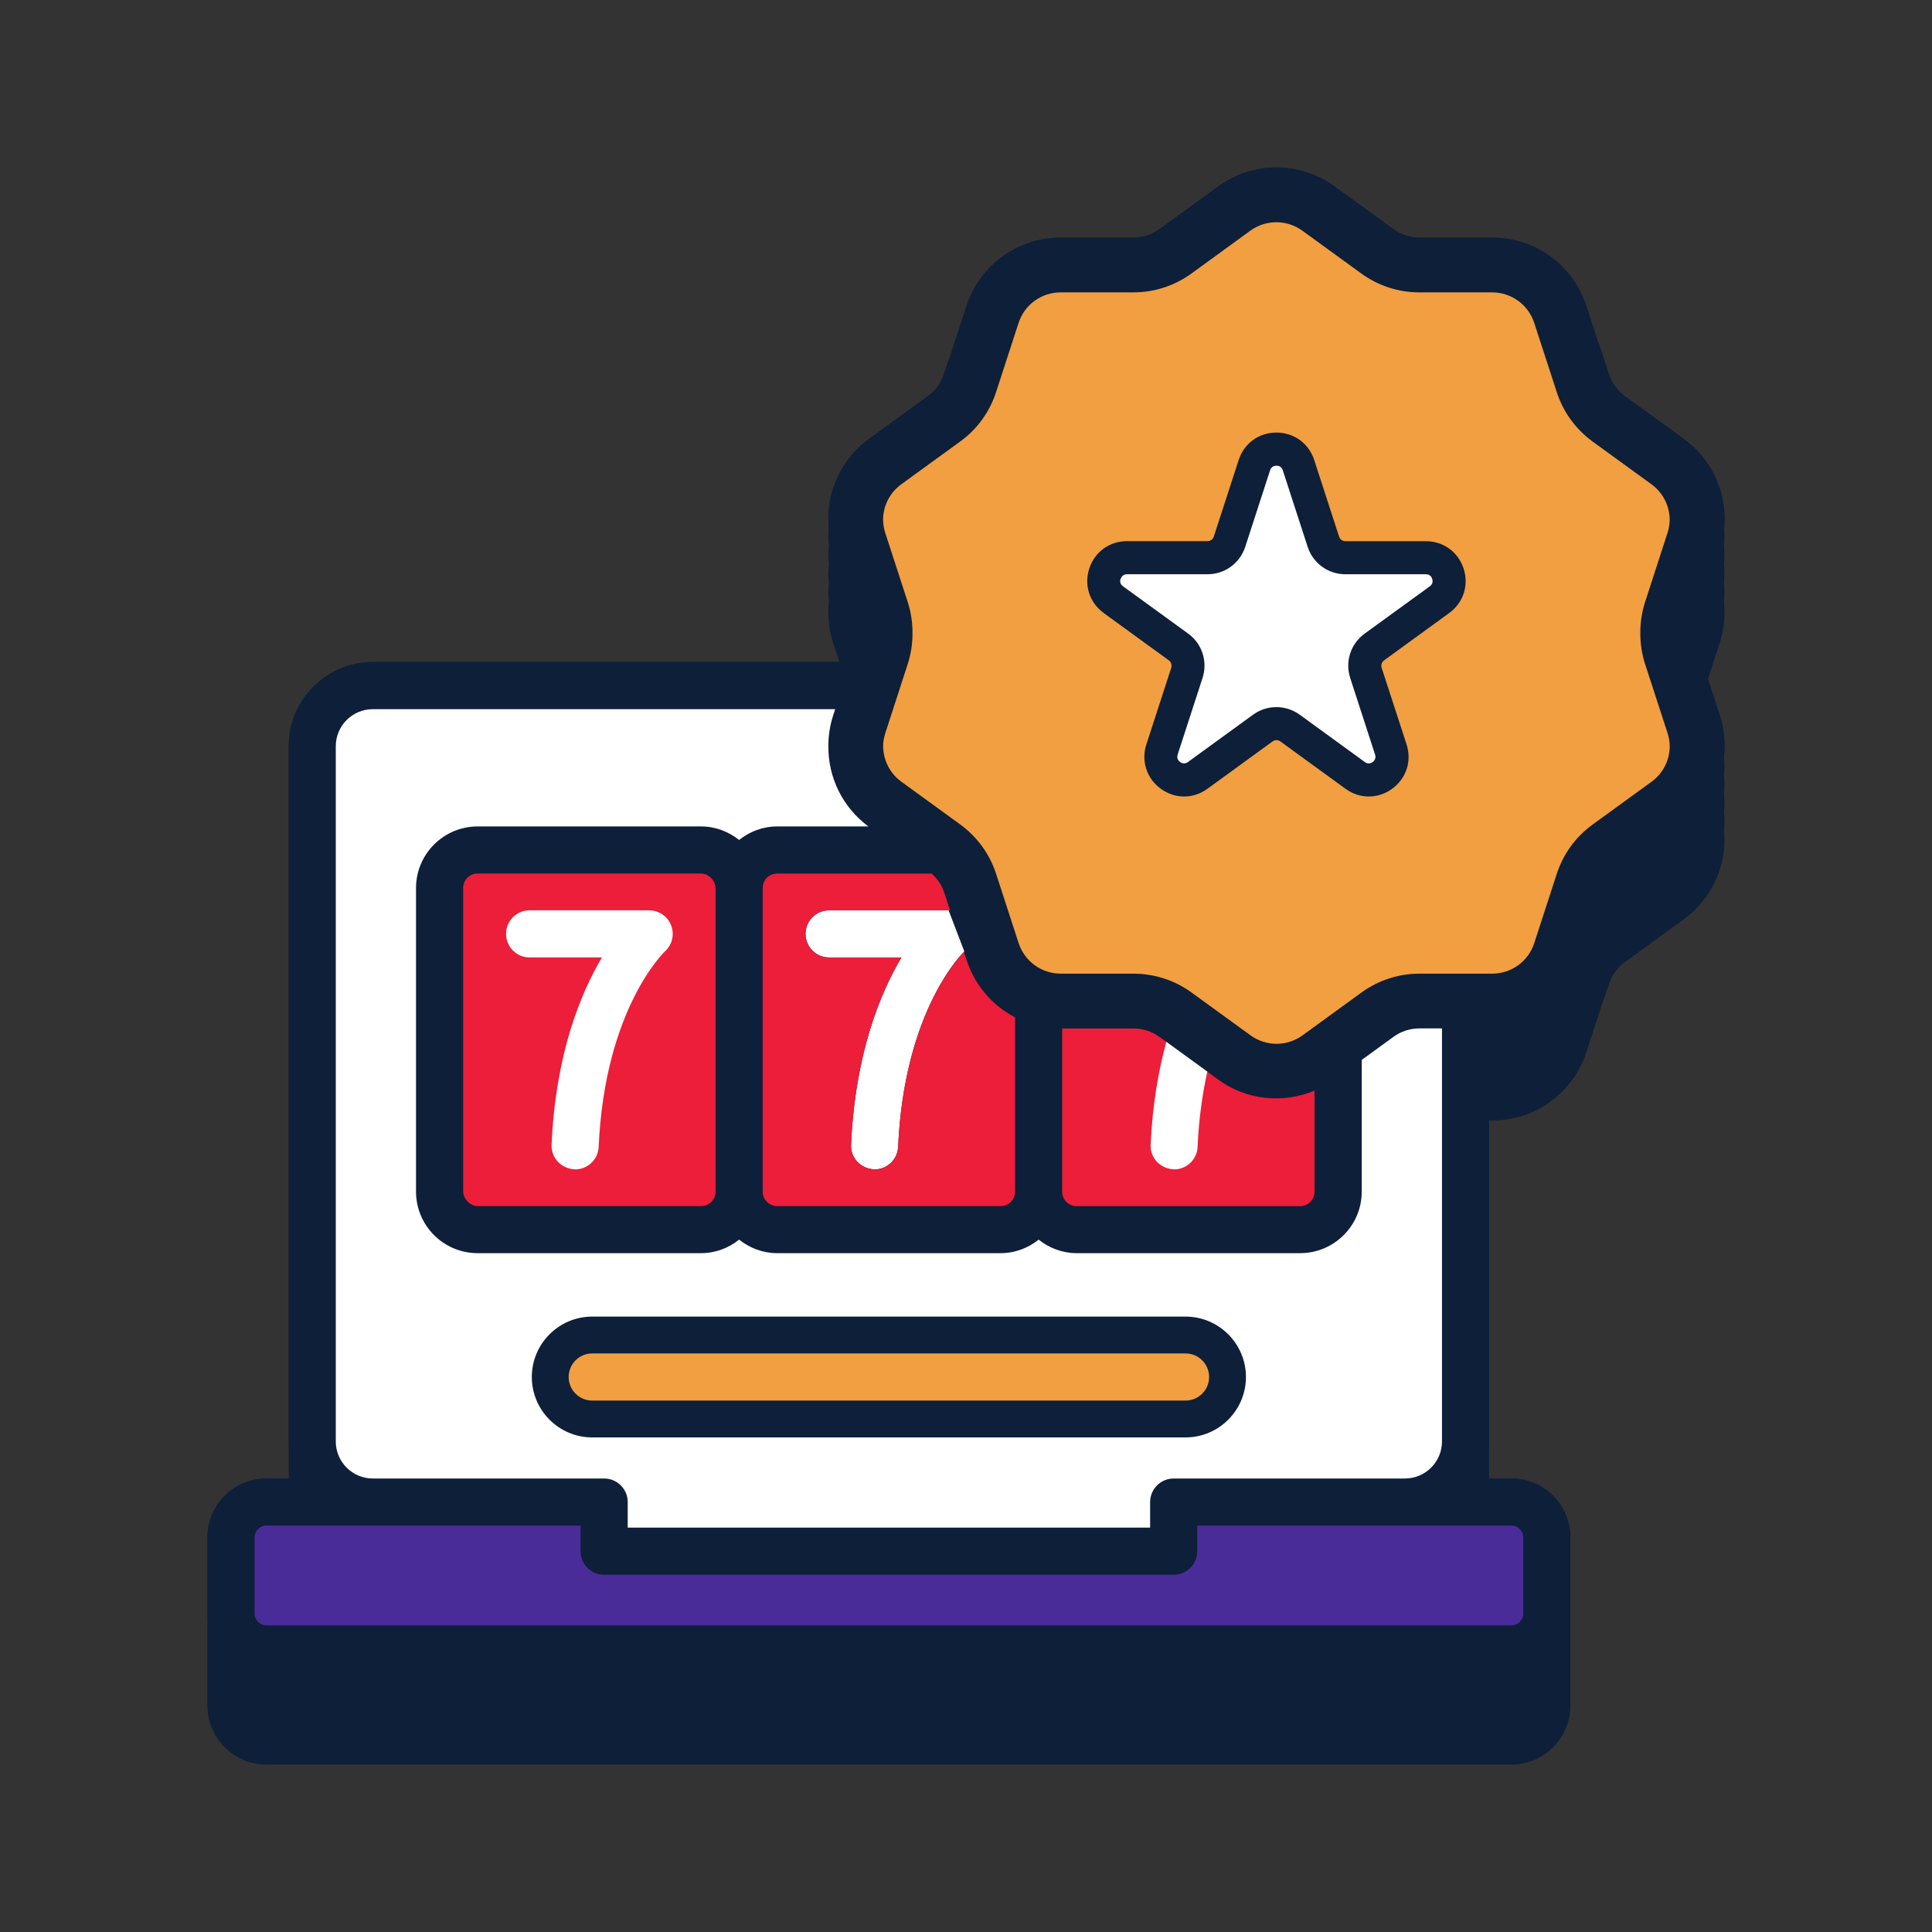
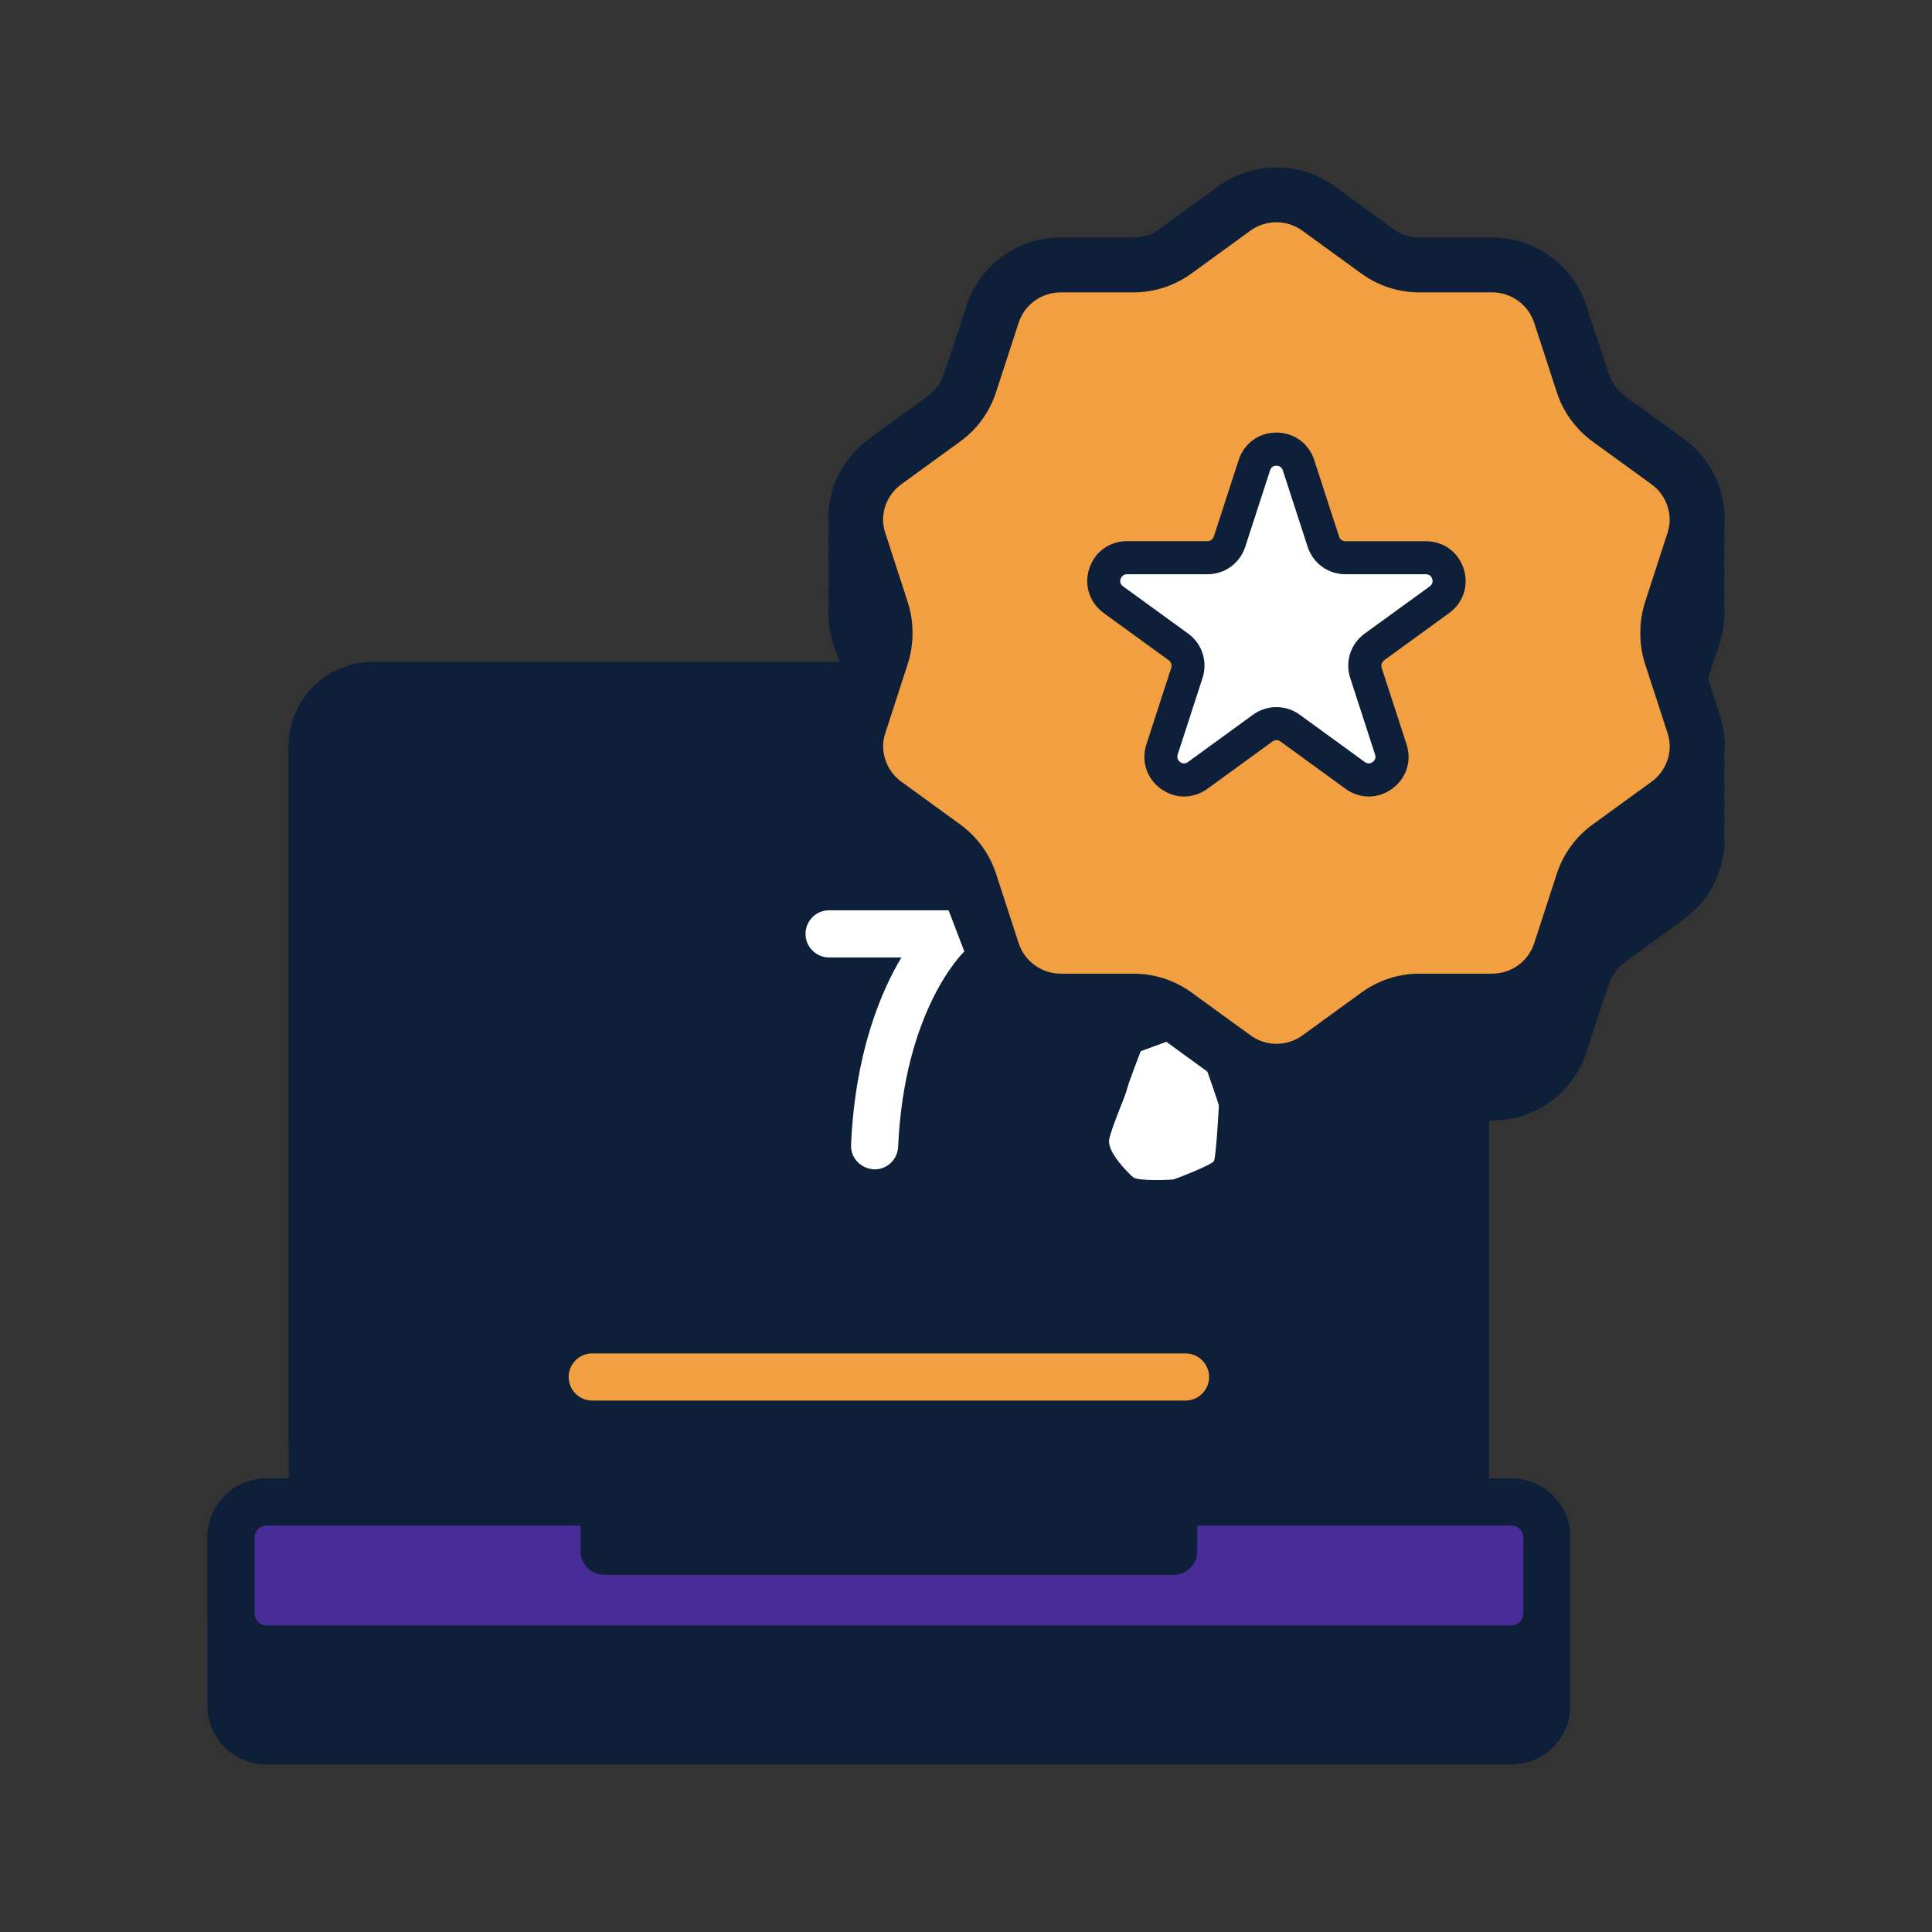
<svg xmlns="http://www.w3.org/2000/svg" id="Layer_2" viewBox="0 0 300 300">
  <rect x="0" y="0" width="300" height="300" fill="#333333" stroke="none" />
  <defs>
    <style>
      .cls-1 {
        fill: #0e1f39;
      }

      .cls-2 {
        fill: #f19f41;
      }

      .cls-3 {
        fill: #ec1e39;
      }

      .cls-4 {
        fill: #fff;
      }

      .cls-5 {
        fill: #4a2c98;
      }
    </style>
  </defs>
  <path class="cls-1" d="M267.7,117.56c.05-.53.09-1.06.09-1.6.01-1.63-.23-3.28-.75-4.9l-1.83-5.62,1.82-5.61c.52-1.61.77-3.26.75-4.89,0-.54-.03-1.08-.09-1.61.03-.42.09-.83.09-1.25,0-.54-.03-1.08-.09-1.61.03-.42.09-.83.09-1.25,0-.54-.03-1.08-.09-1.61.03-.42.09-.83.09-1.25,0-.54-.03-1.08-.09-1.61.03-.42.09-.83.09-1.25,0-.54-.03-1.08-.09-1.61.03-.42.09-.83.09-1.25.02-4.85-2.25-9.52-6.34-12.49l-9.13-6.62c-1.18-.86-2.05-2.06-2.5-3.45l-1.5-4.6c-.04-.11-.11-.2-.16-.31l-1.83-5.64c-2.06-6.36-7.94-10.63-14.63-10.63h-11.28c-1.47,0-2.86-.45-4.05-1.31l-9.13-6.63c-5.41-3.93-12.68-3.93-18.08,0l-9.12,6.63c-1.18.86-2.58,1.31-4.05,1.31h-11.28c-6.68,0-12.56,4.27-14.63,10.63l-2.72,8.36c-.08.16-.16.32-.22.49l-.55,1.69c-.45,1.39-1.32,2.58-2.5,3.44l-9.12,6.63c-4.08,2.97-6.36,7.63-6.34,12.48,0,.42.06.84.09,1.26-.05.53-.09,1.06-.09,1.6,0,.42.06.84.09,1.26-.05.53-.09,1.06-.09,1.6,0,.42.06.84.09,1.26-.05.53-.09,1.06-.09,1.6,0,.42.06.84.09,1.26-.05.53-.09,1.06-.09,1.6,0,.42.06.84.09,1.26-.05.53-.09,1.06-.09,1.6-.01,1.63.23,3.28.75,4.9l.97,2.98H57.89c-7.2,0-13.06,5.86-13.06,13.07v113.71h-3.47c-5.05,0-9.15,4.11-9.15,9.15v26.12c0,5.04,4.1,9.15,9.15,9.15h193.33c5.05,0,9.15-4.11,9.15-9.15v-26.12c0-5.04-4.1-9.15-9.15-9.15h-3.47v-55.59h.49c6.68,0,12.56-4.27,14.63-10.63l2.72-8.36c.08-.16.16-.32.22-.49l.55-1.69c.45-1.39,1.32-2.58,2.5-3.44l9.12-6.63c4.08-2.97,6.36-7.63,6.34-12.48,0-.42-.06-.84-.09-1.26.05-.53.09-1.06.09-1.6,0-.42-.06-.84-.09-1.26.05-.53.09-1.06.09-1.6,0-.42-.06-.84-.09-1.26.05-.53.09-1.06.09-1.6,0-.42-.06-.84-.09-1.26.05-.53.09-1.06.09-1.6,0-.42-.06-.84-.09-1.26Z" />
  <g>
    <g>
      <g>
        <path class="cls-1" d="M267.04,111.06l-3.49-10.73c-.22-.67-.33-1.36-.33-2.05.01-.68.12-1.36.33-2.02l3.49-10.73c.52-1.61.77-3.26.75-4.89.02-4.85-2.25-9.52-6.34-12.49l-9.13-6.62c-1.18-.86-2.05-2.06-2.5-3.45l-1.5-4.6c-.04-.11-.11-.2-.16-.31l-1.83-5.64c-2.06-6.36-7.94-10.63-14.63-10.63h-11.28c-1.47,0-2.86-.45-4.05-1.31l-9.13-6.63c-5.41-3.93-12.68-3.93-18.08,0l-9.12,6.63c-1.18.86-2.58,1.31-4.05,1.31h-11.28c-6.68,0-12.56,4.27-14.63,10.63l-2.72,8.36c-.08.16-.16.32-.22.49l-.55,1.69c-.45,1.39-1.32,2.58-2.5,3.44l-9.12,6.63c-4.08,2.97-6.36,7.63-6.34,12.48-.01,1.63.23,3.28.75,4.9l3.49,10.73c.22.67.33,1.36.33,2.05-.01.68-.12,1.36-.33,2.02l-.8,2.48H57.89c-7.2,0-13.06,5.86-13.06,13.07v107.96c0,2.07.53,4.01,1.39,5.75h-4.86c-5.05,0-9.15,4.11-9.15,9.15v11.82c0,5.04,4.1,9.15,9.15,9.15h193.33c5.05,0,9.15-4.11,9.15-9.15v-11.82c0-5.04-4.1-9.15-9.15-9.15h-4.86c.86-1.74,1.39-3.68,1.39-5.75v-64.14h.49c6.68,0,12.56-4.27,14.63-10.63l2.72-8.36c.08-.16.16-.32.22-.49l.55-1.69c.45-1.39,1.32-2.58,2.5-3.44l9.12-6.63c4.08-2.97,6.36-7.63,6.34-12.48.01-1.63-.23-3.28-.75-4.9ZM236.53,238.73v11.82c0,1.01-.82,1.83-1.84,1.83H41.37c-1.01,0-1.84-.82-1.84-1.83v-11.82c0-1.01.83-1.84,1.84-1.84h48.78v3.98c0,2.02,1.64,3.66,3.66,3.66h88.44c2.02,0,3.66-1.64,3.66-3.66v-3.98h48.79c1.01,0,1.84.83,1.84,1.84Z" />
-         <rect class="cls-3" x="71.92" y="135.64" width="39.19" height="51.64" rx="2.24" ry="2.24" />
-         <path class="cls-4" d="M100.8,141.35h-18.56c-2.02,0-3.66,1.64-3.66,3.66s1.64,3.66,3.66,3.66h11.23c-3.31,5.56-7.19,14.96-7.82,29.09-.09,2.02,1.47,3.73,3.66,3.82,1.94,0,3.56-1.53,3.65-3.49.96-21.49,10.21-30.28,10.28-30.35,1.13-1.01,1.52-2.61.98-4.03-.54-1.42-1.9-2.35-3.42-2.35Z" />
        <path class="cls-2" d="M231.71,151.19h-11.28c-3.27,0-6.4,1.02-9.04,2.94l-9.12,6.63c-2.42,1.76-5.68,1.76-8.1,0l-9.13-6.63c-2.64-1.92-5.77-2.94-9.04-2.94h-11.28c-2.99,0-5.62-1.91-6.55-4.75l-3.49-10.73c-1.01-3.11-2.94-5.76-5.58-7.69l-9.13-6.63c-1.79-1.3-2.8-3.34-2.84-5.46,0-.69.11-1.38.33-2.06l3.48-10.73c.51-1.58.76-3.2.75-4.83.01-1.63-.23-3.27-.75-4.86l-3.49-10.73c-.22-.68-.32-1.38-.33-2.06.03-2.12,1.04-4.16,2.83-5.46l9.13-6.63c2.65-1.92,4.58-4.58,5.59-7.69l3.49-10.73c.92-2.84,3.55-4.75,6.54-4.75h11.28c3.27,0,6.4-1.02,9.04-2.94l9.12-6.63c2.42-1.76,5.68-1.76,8.1,0l9.13,6.63c2.64,1.92,5.77,2.94,9.04,2.94h11.28c2.99,0,5.62,1.91,6.55,4.75l3.49,10.73c1.01,3.11,2.94,5.76,5.58,7.69l9.13,6.63c1.79,1.3,2.8,3.34,2.83,5.46,0,.69-.11,1.38-.33,2.06l-3.48,10.73c-.51,1.58-.76,3.2-.75,4.83-.01,1.63.23,3.27.75,4.86l3.49,10.73c.22.68.32,1.38.33,2.06-.03,2.12-1.04,4.16-2.83,5.46l-9.13,6.63c-2.65,1.92-4.58,4.58-5.59,7.69l-3.49,10.73c-.92,2.84-3.55,4.75-6.54,4.75Z" />
        <path class="cls-4" d="M147.3,141.35h-18.56c-2.02,0-3.66,1.64-3.66,3.66s1.64,3.66,3.66,3.66h11.23c-3.31,5.56-7.19,14.96-7.82,29.09-.09,2.02,1.47,3.73,3.66,3.82,1.94,0,3.56-1.53,3.65-3.49.96-21.49,10.21-30.28,10.28-30.35l-2.44-6.38Z" />
-         <path class="cls-3" d="M157.62,185.04c0,1.24-1,2.24-2.24,2.24h-34.71c-1.24,0-2.24-1.01-2.24-2.24v-47.15c0-1.24,1-2.24,2.24-2.24h24.01c.85.8,1.55,1.74,1.91,2.86l.94,2.88c-.08,0-.15-.03-.23-.03h-18.56c-2.02,0-3.66,1.64-3.66,3.66s1.64,3.66,3.66,3.66h11.24c-3.31,5.56-7.19,14.96-7.83,29.09-.09,2.02,1.47,3.72,3.66,3.82,1.94,0,3.56-1.53,3.65-3.49.93-20.69,9.51-29.58,10.22-30.28l.41,1.25c1.28,3.94,4.03,7.08,7.53,8.9v27.09Z" />
        <path class="cls-4" d="M181.11,161.77l6.37,4.63s1.78,5.03,1.78,5.3-.43,7.99-.76,8.59-5.82,2.72-6.2,2.83-5.6.33-6.36-.33-4.08-3.91-3.7-5.87,2.61-6.96,2.72-7.66,2.17-6.03,2.17-6.03" />
-         <path class="cls-3" d="M182.32,181.58c1.94,0,3.56-1.53,3.64-3.49.2-4.43.76-8.3,1.51-11.68l1.69,1.23c4.43,3.22,10.08,3.75,14.96,1.71v15.7c0,1.24-1,2.24-2.24,2.24h-34.71c-1.24,0-2.24-1.01-2.24-2.24v-25.35h11.06c1.47,0,2.86.45,4.05,1.31l1.07.77c-1.22,4.47-2.16,9.73-2.44,15.98-.09,2.02,1.47,3.73,3.66,3.82Z" />
      </g>
      <path class="cls-5" d="M236.53,238.73v11.82c0,1.01-.82,1.83-1.84,1.83H41.37c-1.01,0-1.84-.82-1.84-1.83v-11.82c0-1.01.83-1.84,1.84-1.84h48.78v3.98c0,2.02,1.64,3.66,3.66,3.66h88.44c2.02,0,3.66-1.64,3.66-3.66v-3.98h48.79c1.01,0,1.84.83,1.84,1.84Z" />
      <path class="cls-4" d="M197.11,69.08l-4.31,13.26c-.92,2.84-3.55,4.75-6.54,4.75h-13.95c-.73,0-1,.5-1.1.8s-.17.87.42,1.29l11.28,8.19c2.42,1.76,3.42,4.85,2.5,7.69l-4.31,13.26c-.22.69.16,1.11.41,1.29.23.16.46.24.69.24.35,0,.58-.17.67-.24l11.28-8.2c1.19-.86,2.59-1.32,4.04-1.32s2.86.46,4.05,1.32l11.28,8.2c.07.05.32.24.67.24.24,0,.47-.08.69-.24.26-.19.65-.6.42-1.29l-4.31-13.26c-.92-2.84.08-5.93,2.5-7.69l11.28-8.2c.59-.43.52-1,.42-1.29-.1-.3-.37-.8-1.1-.8h-13.95c-2.99,0-5.62-1.91-6.54-4.75l-4.31-13.26" />
      <path class="cls-1" d="M171.38,95.19l10.12,7.35c.36.27.51.73.37,1.16l-3.86,11.89c-.84,2.58.04,5.29,2.24,6.89,1.08.79,2.34,1.2,3.62,1.2s2.54-.42,3.62-1.2l10.11-7.35c.18-.13.39-.2.61-.2s.43.07.61.2l10.11,7.35c1.08.79,2.33,1.2,3.62,1.2s2.54-.42,3.62-1.2c2.2-1.6,3.08-4.3,2.24-6.89l-3.87-11.9c-.13-.43.02-.89.38-1.15l10.11-7.35c2.2-1.6,3.08-4.3,2.24-6.89-.84-2.59-3.14-4.26-5.86-4.26h-12.5c-.45,0-.85-.29-.98-.72l-3.86-11.89c-.84-2.59-3.15-4.26-5.87-4.26s-5.02,1.67-5.86,4.26l-3.86,11.89c-.14.43-.54.71-.98.71h-12.5c-2.72,0-5.02,1.67-5.86,4.26-.84,2.58.04,5.29,2.24,6.89ZM174.02,89.89c.09-.27.33-.72.98-.72h12.5c2.68,0,5.03-1.71,5.86-4.26l3.86-11.89c.2-.62.7-.71.98-.71s.78.09.99.71l3.86,11.89c.83,2.55,3.18,4.26,5.86,4.26h12.5c.65,0,.9.45.98.72.09.27.15.77-.38,1.16l-10.11,7.34c-2.17,1.57-3.07,4.35-2.24,6.89l3.86,11.89c.2.62-.15.99-.38,1.16-.2.14-.4.21-.61.21-.32,0-.54-.17-.6-.21l-10.11-7.35c-1.06-.77-2.32-1.18-3.63-1.18s-2.56.41-3.62,1.18l-10.11,7.35c-.08.06-.29.21-.6.21-.21,0-.42-.07-.62-.22-.22-.17-.57-.54-.37-1.16l3.86-11.89c.83-2.55-.07-5.32-2.24-6.89l-10.11-7.34c-.53-.38-.47-.89-.38-1.16Z" />
    </g>
-     <path class="cls-4" d="M223.91,223.83c0,3.17-2.58,5.75-5.75,5.75h-35.91c-2.02,0-3.66,1.64-3.66,3.66v3.97h-81.12v-3.97c0-2.02-1.64-3.66-3.66-3.66h-35.92c-3.17,0-5.75-2.58-5.75-5.75v-107.96c0-3.17,2.58-5.75,5.75-5.75h71.8l-.31.94c-.52,1.61-.77,3.26-.75,4.89-.02,4.8,2.21,9.41,6.21,12.38h-14.17c-2.24,0-4.27.8-5.9,2.1-1.63-1.29-3.66-2.1-5.9-2.1h-34.71c-5.27,0-9.56,4.29-9.56,9.56v47.15c0,5.27,4.29,9.55,9.56,9.55h34.71c2.24,0,4.27-.8,5.9-2.1,1.63,1.29,3.66,2.1,5.9,2.1h34.71c2.24,0,4.27-.8,5.9-2.1,1.63,1.29,3.66,2.1,5.9,2.1h34.71c5.27,0,9.56-4.29,9.56-9.55v-20.46l4.93-3.58c1.18-.86,2.58-1.31,4.05-1.31h3.48v64.14Z" />
    <g>
      <path class="cls-2" d="M91.96,220.33c-3.59,0-6.52-2.92-6.52-6.52s2.92-6.52,6.52-6.52h92.13c3.59,0,6.51,2.92,6.51,6.52s-2.92,6.52-6.51,6.52h-92.13Z" />
      <path class="cls-1" d="M184.09,210.16c2.02,0,3.66,1.64,3.66,3.66s-1.64,3.66-3.66,3.66h-92.13c-2.02,0-3.66-1.64-3.66-3.66s1.64-3.66,3.66-3.66h92.13M184.09,204.44h-92.13c-5.17,0-9.38,4.21-9.38,9.38s4.21,9.38,9.38,9.38h92.13c5.17,0,9.38-4.21,9.38-9.38s-4.21-9.38-9.38-9.38h0Z" />
    </g>
  </g>
</svg>